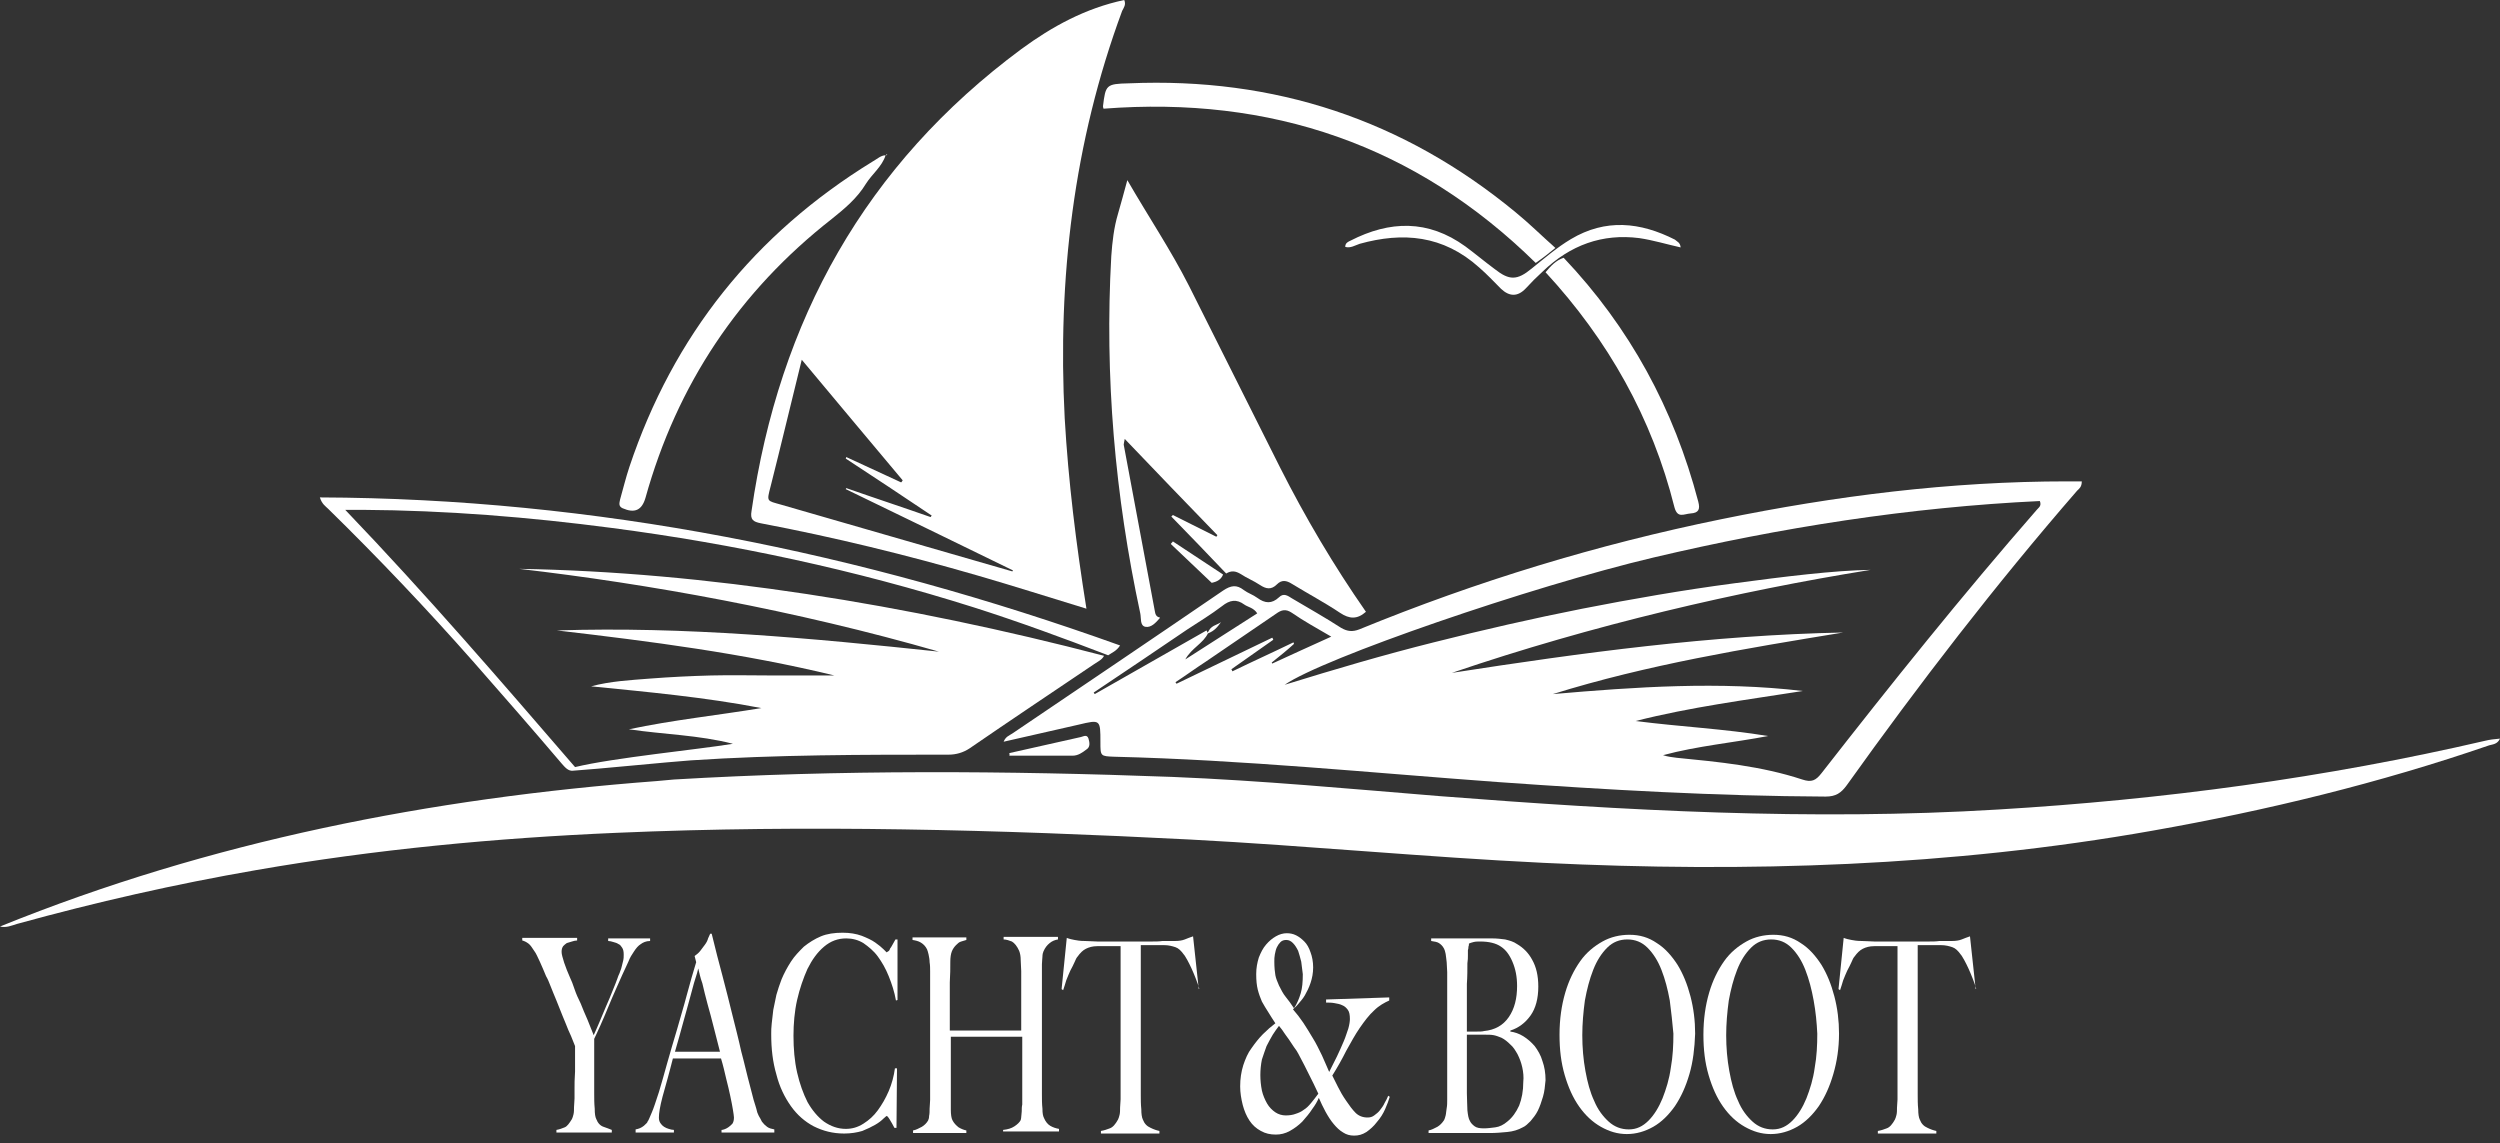
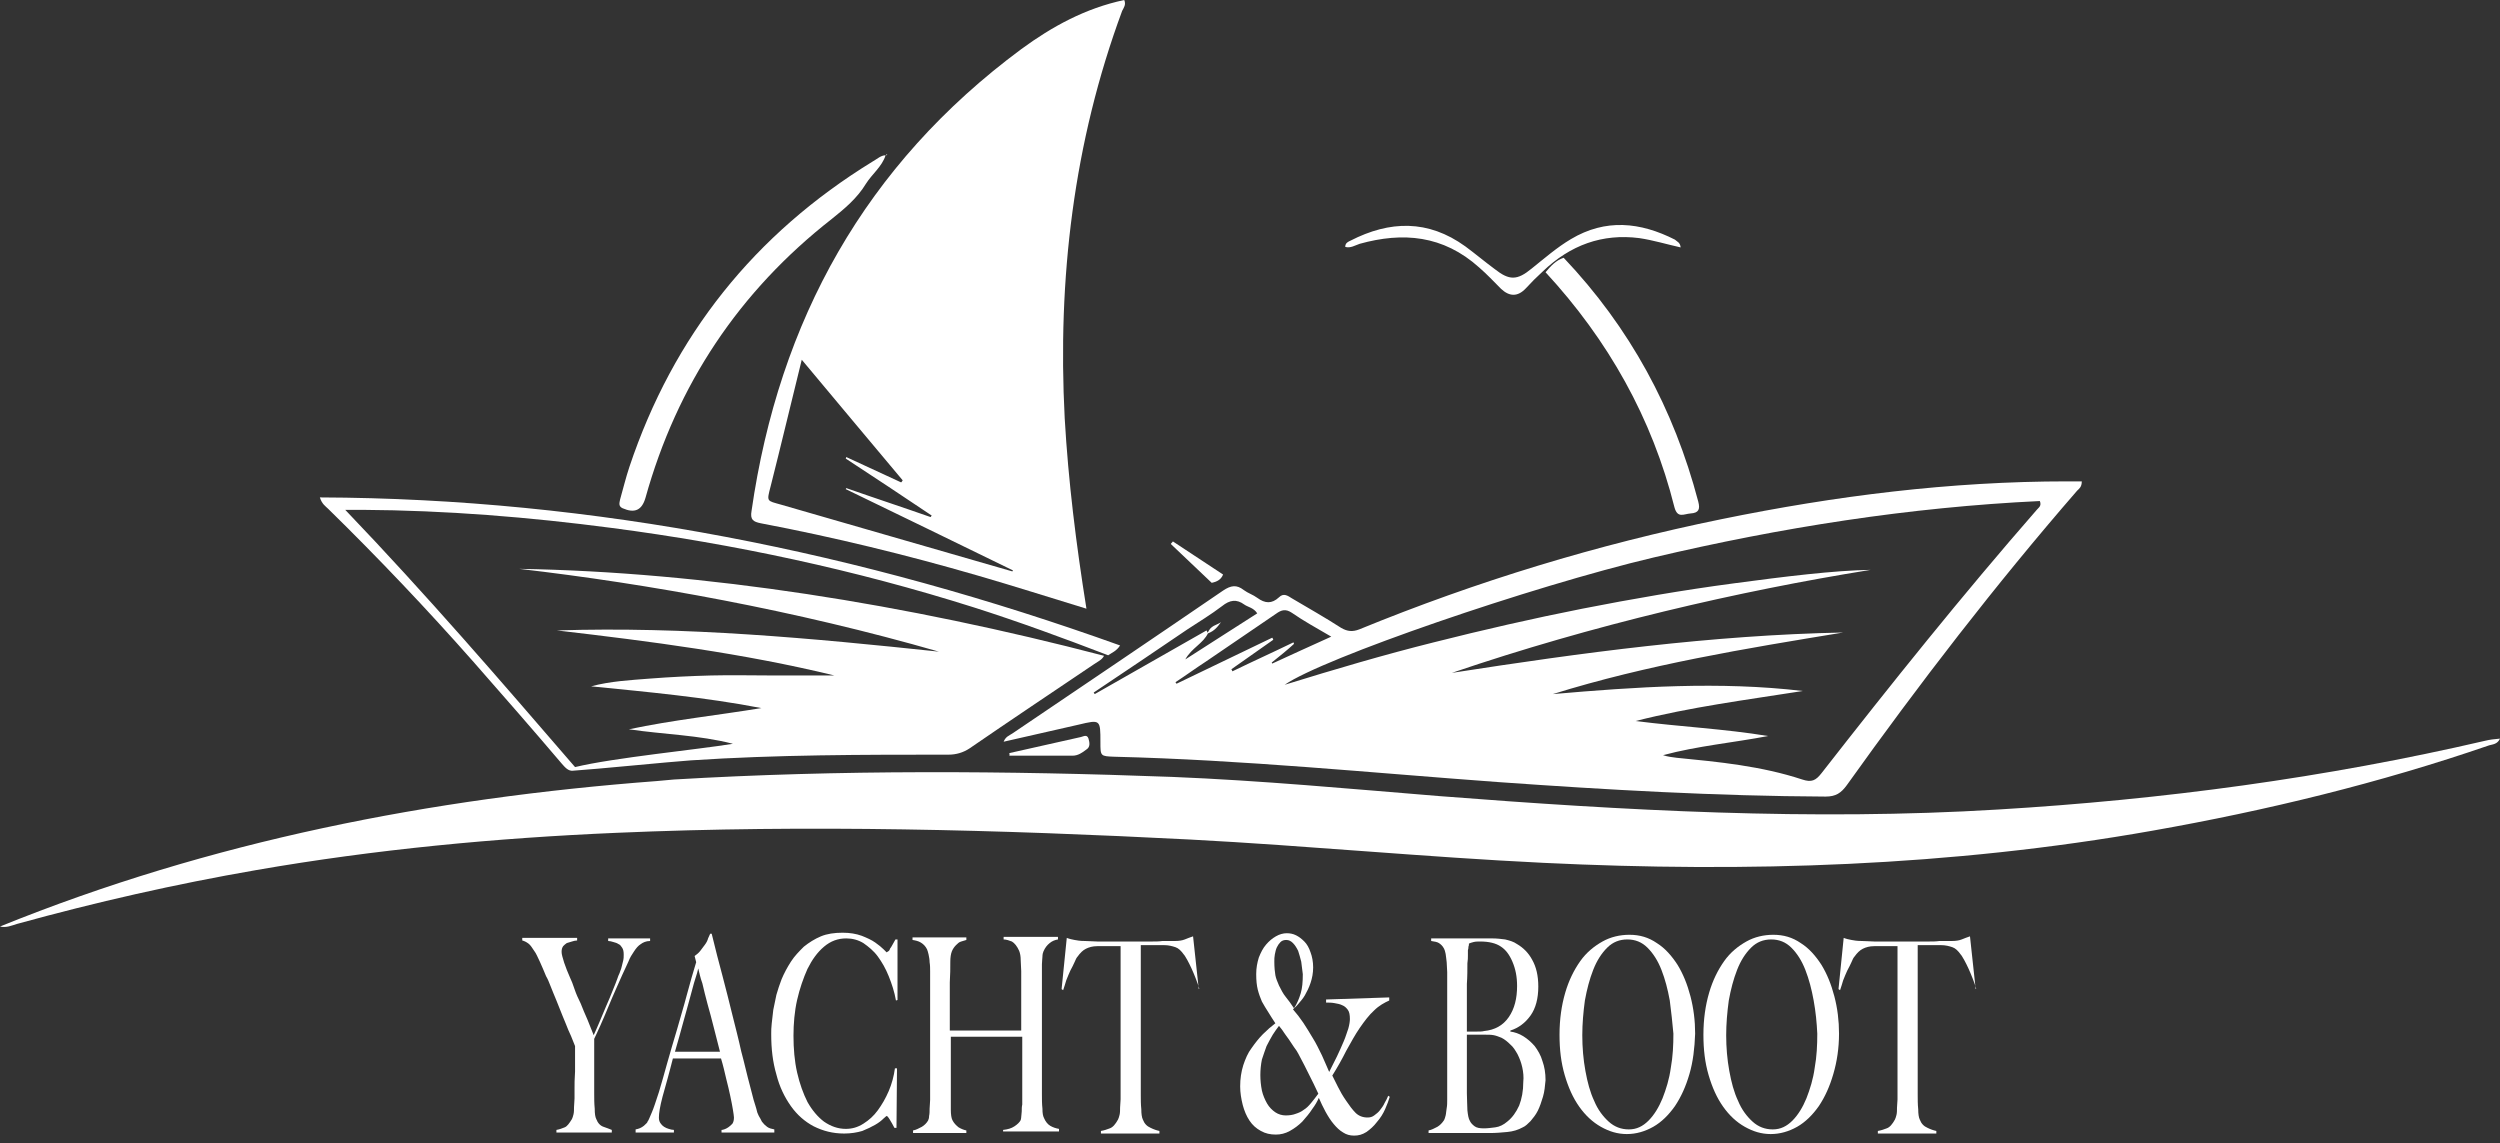
<svg xmlns="http://www.w3.org/2000/svg" width="234" height="107" viewBox="0 0 234 107" fill="none">
  <rect x="0" y="0" width="234" height="107" fill="#333333" stroke="none" />
  <path d="M194.855 45.056C194.855 45.589 194.612 45.734 194.419 45.928C186.764 54.745 179.642 63.999 172.86 73.494C172.327 74.221 171.842 74.56 170.873 74.56C160.651 74.512 150.477 73.93 140.255 73.204C128.288 72.332 116.322 71.121 104.307 70.83C102.999 70.781 102.999 70.781 102.999 69.473C102.999 67.342 102.999 67.342 100.964 67.826C98.638 68.359 96.313 68.892 93.939 69.425C94.133 68.94 94.472 68.844 94.763 68.65C101.352 64.193 107.892 59.784 114.481 55.278C115.207 54.794 115.74 54.697 116.419 55.23C116.806 55.52 117.291 55.666 117.678 55.956C118.405 56.489 119.035 56.538 119.713 55.908C120.149 55.472 120.537 55.763 120.924 56.005C122.475 56.925 124.025 57.797 125.527 58.767C126.108 59.106 126.593 59.154 127.222 58.912C138.22 54.406 149.508 50.967 161.135 48.593C171.794 46.412 182.549 45.056 193.498 45.056C193.934 45.056 194.37 45.056 194.855 45.056ZM135.894 62.981C148.055 61.092 160.215 59.445 172.52 59.203C163.364 60.704 154.207 62.206 145.342 64.968C153.142 64.29 160.942 63.757 168.742 64.677C163.509 65.501 158.229 66.179 153.093 67.487C157.211 68.02 161.378 68.214 165.496 68.892C162.201 69.522 158.907 69.812 155.661 70.684C156.097 70.83 156.533 70.878 156.92 70.927C160.893 71.314 164.866 71.702 168.693 72.962C169.565 73.252 169.953 73.058 170.486 72.38C177.026 63.999 183.663 55.714 190.64 47.721C190.785 47.527 191.124 47.381 190.93 46.897C178.722 47.478 166.707 49.368 154.789 52.178C143.307 54.891 123.783 61.625 120.246 64.096C124.945 62.642 129.548 61.286 134.199 60.123C138.801 58.96 143.452 57.894 148.103 56.974C152.802 56.053 157.55 55.23 162.298 54.6C166.998 53.97 171.697 53.389 175.088 53.34C162.734 55.327 149.12 58.476 135.894 62.981ZM119.035 62.012C119.035 62.061 119.083 62.109 119.083 62.109C120.876 61.286 122.668 60.462 124.606 59.59C123.201 58.767 122.039 58.137 120.924 57.361C120.343 56.974 119.955 57.071 119.422 57.458C117.242 58.96 115.062 60.414 112.882 61.916C111.913 62.545 110.993 63.224 110.024 63.853C110.072 63.902 110.072 63.95 110.12 63.999C113.124 62.545 116.08 61.14 119.083 59.687C119.132 59.735 119.132 59.784 119.18 59.881C117.872 60.801 116.564 61.722 115.256 62.642C115.304 62.691 115.304 62.739 115.353 62.836C117.242 61.916 119.18 61.044 121.07 60.123C121.07 60.171 121.118 60.22 121.118 60.268C120.488 60.85 119.761 61.431 119.035 62.012ZM117.678 57.41C117.339 56.877 116.806 56.829 116.467 56.586C115.74 56.053 115.111 56.15 114.384 56.732C113.366 57.507 112.252 58.185 111.138 58.912C108.231 60.898 105.324 62.836 102.369 64.822C102.417 64.871 102.417 64.919 102.466 64.968C105.954 62.981 109.442 60.995 112.93 59.009C112.979 59.106 113.027 59.203 113.076 59.251C112.64 60.22 111.525 60.656 110.944 61.722C113.318 60.22 115.45 58.815 117.678 57.41Z" fill="white" />
  <path d="M101.691 56.974C98.203 55.908 94.86 54.842 91.517 53.873C84.831 51.935 78.097 50.288 71.217 48.98C70.491 48.835 70.2 48.641 70.345 47.817C72.913 29.989 81.004 15.406 95.586 4.602C98.493 2.471 101.594 0.775 105.227 0C105.421 0.436 105.179 0.727 105.034 1.017C100.48 13.323 98.978 26.113 99.656 39.145C99.995 45.056 100.722 50.918 101.691 56.974ZM79.163 45.783C79.163 45.734 79.211 45.734 79.211 45.686C81.827 46.606 84.492 47.478 87.108 48.399C87.156 48.35 87.156 48.302 87.205 48.253C84.54 46.461 81.827 44.668 79.163 42.924C79.163 42.876 79.211 42.827 79.211 42.779C80.907 43.554 82.651 44.378 84.347 45.153C84.395 45.104 84.444 45.056 84.492 44.959C81.391 41.277 78.291 37.547 75.045 33.671C74.027 37.789 73.107 41.665 72.138 45.492C71.75 46.994 71.75 46.848 73.107 47.236C80.326 49.319 87.544 51.403 94.763 53.486C94.763 53.437 94.811 53.437 94.811 53.389C89.579 50.821 84.347 48.302 79.163 45.783Z" fill="white" />
-   <path d="M108.57 57.798C108.57 57.846 108.522 57.895 108.522 57.895C108.183 58.282 107.747 58.767 107.214 58.67C106.681 58.573 106.826 57.846 106.729 57.41C104.355 46.364 103.386 35.221 104.016 23.982C104.113 22.625 104.258 21.317 104.646 20.009C104.937 19.04 105.179 18.071 105.518 16.86C107.504 20.3 109.588 23.4 111.283 26.743C114.142 32.411 116.952 38.08 119.81 43.748C122.184 48.447 124.848 52.953 127.852 57.265C127.029 57.992 126.302 57.943 125.43 57.362C123.976 56.393 122.426 55.569 120.924 54.649C120.391 54.31 119.955 54.261 119.519 54.697C118.986 55.23 118.502 55.133 117.92 54.746C117.339 54.358 116.709 54.116 116.128 53.728C115.643 53.438 115.256 53.389 114.771 53.68C113.076 51.887 111.332 50.095 109.636 48.35C109.684 48.302 109.733 48.254 109.781 48.205C111.138 48.883 112.494 49.562 113.851 50.24C113.899 50.191 113.899 50.143 113.948 50.095C111.089 47.139 108.231 44.184 105.276 41.084C105.227 41.374 105.179 41.52 105.179 41.616C106.148 46.8 107.117 51.984 108.086 57.168C108.134 57.507 108.231 57.749 108.57 57.798Z" fill="white" />
  <path d="M29.94 46.558C30.134 47.188 30.473 47.382 30.715 47.624C35.415 52.226 39.969 57.023 44.329 61.964C47.091 65.113 49.852 68.262 52.565 71.46C52.904 71.847 53.195 72.186 53.631 72.138C55.86 71.993 62.594 71.314 64.677 71.169C72.719 70.636 80.761 70.636 88.804 70.636C89.482 70.636 90.16 70.442 90.742 70.055C94.617 67.39 98.542 64.774 102.417 62.158C102.757 61.916 103.144 61.77 103.338 61.383C84.783 56.538 65.985 53.534 48.593 53.244C60.704 54.648 74.415 57.119 87.883 60.995C76.014 59.736 64.096 58.621 52.129 59.009C60.85 60.026 69.522 61.141 78.097 63.224C76.062 63.224 74.173 63.224 72.283 63.224C70.394 63.224 68.456 63.175 66.567 63.224C64.677 63.272 62.739 63.369 60.85 63.514C59.009 63.66 57.119 63.757 55.327 64.241C60.656 64.774 65.985 65.258 71.266 66.276C67.148 66.954 62.981 67.39 58.863 68.262C62.109 68.747 65.404 68.795 68.601 69.619C65.355 70.152 57.41 70.927 53.825 71.799C46.8 63.66 39.969 55.714 32.314 47.721C33.041 47.721 33.477 47.721 33.913 47.721C41.761 47.769 49.513 48.399 57.265 49.416C68.747 50.918 80.035 53.34 91.081 56.829C95.344 58.185 99.559 59.736 103.725 61.334C104.065 61.092 104.501 60.947 104.84 60.414C80.519 51.693 55.714 46.655 29.94 46.558Z" fill="white" />
-   <path d="M143.743 24.611C132.503 13.565 118.938 8.963 103.289 10.174C103.241 10.029 103.241 9.98 103.241 9.932C103.483 7.945 103.532 7.848 105.663 7.8C119.277 7.219 131.34 11.191 141.853 19.863C143.161 20.929 144.324 22.092 145.584 23.206C145.002 23.691 144.373 24.175 143.743 24.611Z" fill="white" />
  <path d="M82.893 14.534C82.554 15.6 81.633 16.278 81.052 17.199C80.229 18.555 79.066 19.524 77.855 20.493C69.183 27.276 63.369 35.996 60.414 46.606C60.075 47.769 59.396 48.06 58.282 47.575C57.846 47.381 57.991 47.042 58.04 46.752C58.33 45.734 58.573 44.717 58.912 43.699C63.03 31.394 70.636 21.898 81.682 15.116C82.118 14.873 82.457 14.534 82.893 14.534Z" fill="white" />
  <path d="M144.663 25.483C145.148 24.902 145.632 24.369 146.359 24.127C152.56 30.667 156.678 38.273 158.955 46.945C159.149 47.672 159.004 48.011 158.229 48.06C157.599 48.108 157.017 48.544 156.727 47.478C154.643 39.145 150.525 31.83 144.663 25.483Z" fill="white" />
  <path d="M94.472 70.491C96.701 70.006 98.929 69.473 101.158 68.989C101.4 68.94 101.739 68.698 101.884 69.134C101.981 69.473 102.078 69.909 101.691 70.152C101.303 70.442 100.916 70.733 100.383 70.733C98.396 70.733 96.458 70.733 94.472 70.733C94.52 70.636 94.472 70.539 94.472 70.491Z" fill="white" />
  <path d="M113.415 54.552C112.155 53.34 110.847 52.129 109.588 50.918C109.636 50.821 109.733 50.773 109.781 50.676C111.332 51.693 112.93 52.759 114.481 53.776C114.287 54.261 113.899 54.455 113.415 54.552Z" fill="white" />
  <path d="M232.643 69.328C217.625 72.816 202.412 74.851 187.006 75.772C169.517 76.837 152.076 75.868 134.683 74.512C126.35 73.834 118.066 73.058 109.733 72.719C94.181 72.138 78.63 72.041 63.078 72.962C62.545 73.01 62.012 73.058 61.48 73.107C40.308 74.706 19.718 78.727 0 86.721C0.581 86.866 1.114 86.624 1.599 86.478C8.963 84.444 16.424 82.748 23.981 81.44C35.124 79.502 46.412 78.436 57.701 77.952C75.626 77.177 93.503 77.661 111.429 78.582C122.426 79.163 133.424 80.229 144.47 80.762C163.558 81.682 182.549 81.101 201.443 77.758C212.15 75.868 222.712 73.301 232.983 69.764C233.322 69.667 233.758 69.667 234 69.134C233.467 69.183 233.031 69.231 232.643 69.328Z" fill="white" />
  <path d="M82.942 14.534C82.942 14.486 82.99 14.437 82.99 14.437H83.038C83.038 14.534 82.99 14.534 82.942 14.534Z" fill="white" />
  <path d="M114.287 58.233C113.996 58.621 113.706 59.057 113.027 59.299C113.27 58.524 113.899 58.524 114.287 58.233Z" fill="white" />
  <path d="M157.308 23.158C156 22.867 154.74 22.48 153.432 22.286C149.993 21.85 146.989 22.916 144.373 25.435C143.84 25.919 143.307 26.452 142.822 26.985C142.047 27.809 141.272 27.76 140.497 27.034C139.819 26.355 139.189 25.677 138.462 25.047C135.071 21.995 131.292 21.704 127.271 22.819C126.835 22.964 126.399 23.255 125.914 23.109C125.914 22.722 126.205 22.625 126.399 22.528C130.081 20.639 133.666 20.542 137.154 23.061C138.075 23.739 138.995 24.514 139.916 25.193C141.272 26.259 141.999 26.259 143.355 25.144C144.566 24.175 145.729 23.158 147.037 22.383C150.283 20.445 153.529 20.784 156.775 22.431C156.969 22.625 157.26 22.673 157.308 23.158Z" fill="white" />
  <path d="M59.978 88.368C59.735 88.513 59.542 88.755 59.348 89.046C59.154 89.336 58.96 89.627 58.815 90.015C58.621 90.402 58.476 90.79 58.233 91.274C58.088 91.614 57.894 92.049 57.652 92.582C57.41 93.115 57.168 93.697 56.925 94.278C56.683 94.859 56.441 95.441 56.199 95.974C55.956 96.507 55.763 96.943 55.617 97.233V102.32C55.617 102.805 55.617 103.289 55.666 103.774C55.666 104.258 55.714 104.549 55.811 104.743C55.956 105.13 56.199 105.372 56.489 105.469C56.78 105.566 57.022 105.663 57.265 105.76V106.002H52.081V105.76C52.371 105.712 52.614 105.615 52.856 105.518C53.098 105.421 53.292 105.13 53.534 104.743C53.583 104.646 53.631 104.5 53.679 104.307C53.728 104.113 53.728 103.871 53.728 103.628C53.728 103.386 53.776 103.095 53.776 102.805C53.776 102.514 53.776 102.223 53.776 101.981C53.776 101.497 53.776 100.964 53.825 100.286C53.825 99.656 53.825 98.832 53.825 97.912C53.825 97.863 53.728 97.718 53.631 97.427C53.534 97.136 53.389 96.846 53.195 96.41C53.05 96.022 52.856 95.586 52.662 95.102C52.468 94.617 52.275 94.133 52.081 93.648C51.887 93.164 51.693 92.728 51.548 92.34C51.403 91.953 51.257 91.614 51.112 91.371C50.918 90.887 50.724 90.451 50.53 90.015C50.337 89.627 50.191 89.24 49.998 88.997C49.804 88.707 49.658 88.464 49.465 88.319C49.271 88.174 49.077 88.077 48.883 88.028V87.786H54.019V88.028C53.873 88.028 53.679 88.077 53.534 88.125C53.389 88.174 53.195 88.222 53.05 88.271C52.904 88.368 52.807 88.464 52.711 88.561C52.614 88.707 52.565 88.852 52.565 89.094C52.565 89.336 52.662 89.627 52.807 90.112C52.953 90.548 53.147 91.032 53.34 91.468C53.486 91.759 53.631 92.146 53.776 92.582C53.922 93.018 54.115 93.454 54.358 93.939C54.552 94.423 54.745 94.908 54.988 95.441C55.181 95.925 55.375 96.41 55.569 96.894C55.714 96.555 55.908 96.168 56.102 95.683C56.296 95.198 56.538 94.666 56.732 94.181C56.974 93.648 57.168 93.164 57.361 92.679C57.555 92.195 57.701 91.856 57.797 91.565C57.846 91.42 57.894 91.274 57.991 91.081C58.04 90.887 58.137 90.741 58.185 90.499C58.233 90.305 58.282 90.112 58.33 89.918C58.379 89.724 58.379 89.53 58.379 89.336C58.379 89.046 58.33 88.852 58.233 88.707C58.137 88.561 58.04 88.416 57.894 88.368C57.749 88.271 57.604 88.222 57.41 88.174C57.265 88.125 57.071 88.077 56.925 88.077V87.835H60.85V88.077C60.462 88.077 60.171 88.222 59.978 88.368Z" fill="white" />
  <path d="M67.535 106.002V105.76C67.584 105.76 67.632 105.76 67.778 105.712C67.923 105.663 68.02 105.615 68.165 105.518C68.311 105.421 68.407 105.324 68.553 105.179C68.65 105.033 68.698 104.84 68.698 104.597C68.698 104.452 68.65 104.21 68.601 103.871C68.553 103.532 68.456 103.096 68.359 102.611C68.262 102.127 68.117 101.545 67.971 100.964C67.826 100.334 67.681 99.704 67.487 99.075H62.981C62.836 99.704 62.642 100.334 62.497 100.915C62.352 101.497 62.158 102.078 62.012 102.66C61.77 103.58 61.673 104.21 61.673 104.597C61.673 104.84 61.722 104.985 61.819 105.13C61.916 105.276 62.012 105.373 62.158 105.469C62.303 105.566 62.449 105.615 62.594 105.663C62.739 105.712 62.933 105.76 63.078 105.76V106.002H59.493V105.712C59.784 105.663 60.026 105.566 60.268 105.373C60.462 105.179 60.608 105.082 60.608 104.985C60.704 104.888 60.801 104.597 60.995 104.161C61.189 103.725 61.383 103.096 61.673 102.224C61.916 101.448 62.158 100.528 62.449 99.51C62.739 98.493 63.03 97.476 63.369 96.361C63.66 95.296 63.999 94.23 64.289 93.115C64.58 92.05 64.871 90.984 65.162 90.063L65.016 89.482C65.21 89.337 65.404 89.191 65.549 88.997C65.694 88.804 65.84 88.61 65.985 88.416C66.13 88.222 66.227 88.028 66.276 87.835C66.373 87.641 66.421 87.496 66.47 87.399H66.615C66.954 88.804 67.293 90.112 67.632 91.371C67.971 92.631 68.262 93.842 68.553 95.005C68.844 96.168 69.134 97.282 69.376 98.396C69.667 99.462 69.909 100.576 70.2 101.642C70.345 102.175 70.442 102.611 70.539 102.95C70.636 103.289 70.781 103.677 70.878 104.113C70.878 104.161 70.975 104.307 71.024 104.452C71.121 104.597 71.217 104.791 71.314 104.985C71.46 105.179 71.605 105.324 71.799 105.469C71.993 105.615 72.235 105.663 72.477 105.712V106.002H67.535ZM65.355 90.645C65.307 90.887 65.21 91.226 65.065 91.662C64.919 92.098 64.774 92.728 64.58 93.406C64.386 94.084 64.193 94.86 63.95 95.683C63.708 96.555 63.466 97.476 63.175 98.445H67.39C67.196 97.669 67.002 96.943 66.809 96.168C66.615 95.392 66.421 94.666 66.227 93.987C66.034 93.309 65.888 92.631 65.743 92.05C65.549 91.517 65.452 91.032 65.355 90.645Z" fill="white" />
  <path d="M83.862 93.648C83.717 92.825 83.475 92.098 83.184 91.371C82.893 90.645 82.554 90.063 82.166 89.53C81.779 88.997 81.294 88.61 80.81 88.271C80.326 87.98 79.793 87.835 79.211 87.835C78.436 87.835 77.758 88.077 77.128 88.61C76.498 89.143 76.014 89.821 75.578 90.693C75.19 91.565 74.851 92.534 74.609 93.6C74.367 94.666 74.27 95.829 74.27 96.943C74.27 98.154 74.367 99.317 74.609 100.383C74.851 101.448 75.19 102.369 75.578 103.144C76.014 103.919 76.547 104.549 77.128 104.985C77.758 105.421 78.436 105.663 79.163 105.663C79.744 105.663 80.277 105.518 80.81 105.179C81.343 104.84 81.779 104.452 82.166 103.919C82.554 103.386 82.893 102.805 83.184 102.127C83.475 101.448 83.668 100.722 83.765 99.995H83.959L83.911 105.566H83.717C83.571 105.276 83.426 105.033 83.281 104.791C83.135 104.549 83.038 104.452 82.99 104.452C82.99 104.452 82.845 104.549 82.699 104.694C82.506 104.888 82.263 105.082 81.924 105.276C81.585 105.469 81.198 105.663 80.713 105.857C80.229 106.002 79.647 106.099 79.017 106.099C77.952 106.099 77.031 105.857 76.159 105.421C75.335 104.985 74.609 104.355 74.027 103.532C73.446 102.708 72.962 101.739 72.671 100.576C72.332 99.414 72.186 98.202 72.186 96.797C72.186 96.507 72.186 96.168 72.235 95.78C72.283 95.392 72.332 94.956 72.38 94.52C72.477 94.084 72.574 93.6 72.671 93.115C72.816 92.631 72.962 92.147 73.155 91.662C73.397 91.081 73.688 90.548 74.027 90.015C74.367 89.482 74.802 89.046 75.239 88.61C75.723 88.222 76.256 87.883 76.837 87.641C77.419 87.399 78.097 87.302 78.872 87.302C79.55 87.302 80.132 87.399 80.665 87.592C81.149 87.786 81.585 87.98 81.924 88.222C82.263 88.465 82.506 88.658 82.699 88.852C82.893 89.046 82.99 89.143 82.99 89.143C82.99 89.143 83.038 89.094 83.135 89.046C83.232 88.997 83.281 88.9 83.329 88.755C83.426 88.658 83.475 88.513 83.571 88.368C83.668 88.222 83.717 88.077 83.814 87.932H84.007V93.6L83.862 93.648Z" fill="white" />
  <path d="M93.891 106.003V105.76C94.327 105.712 94.666 105.615 94.957 105.421C95.247 105.227 95.441 105.034 95.538 104.84C95.538 104.791 95.586 104.694 95.586 104.549C95.586 104.404 95.635 104.21 95.635 104.016C95.635 103.822 95.635 103.58 95.683 103.386C95.683 103.144 95.683 102.95 95.683 102.757C95.683 102.175 95.683 101.642 95.683 101.012C95.683 100.383 95.683 99.85 95.683 99.317C95.683 98.784 95.683 98.299 95.683 97.912C95.683 97.476 95.683 97.185 95.683 97.04H88.998V102.466C88.998 102.95 88.998 103.435 88.998 103.871C88.998 104.307 89.046 104.646 89.143 104.84C89.288 105.13 89.482 105.324 89.724 105.518C89.966 105.663 90.209 105.76 90.451 105.809V106.051H85.461V105.809C85.752 105.76 85.994 105.615 86.284 105.47C86.527 105.324 86.721 105.13 86.866 104.888C86.914 104.791 86.963 104.646 86.963 104.452C87.011 104.258 87.011 104.016 87.011 103.774C87.011 103.532 87.06 103.241 87.06 102.95C87.06 102.66 87.06 102.369 87.06 102.078C87.06 101.836 87.06 101.497 87.06 101.109C87.06 100.722 87.06 100.237 87.06 99.801C87.06 99.317 87.06 98.832 87.06 98.299C87.06 97.766 87.06 97.282 87.06 96.846V91.856C87.06 91.565 87.06 91.226 87.06 90.935C87.06 90.645 87.06 90.354 87.011 90.063C87.011 89.821 86.963 89.579 86.914 89.337C86.866 89.143 86.817 88.949 86.769 88.852C86.624 88.561 86.43 88.368 86.188 88.222C85.945 88.077 85.703 88.029 85.412 87.98V87.738H90.451V87.98C90.306 88.029 90.112 88.077 89.966 88.126C89.773 88.174 89.627 88.319 89.482 88.465C89.337 88.61 89.191 88.804 89.094 89.046C88.998 89.288 88.949 89.627 88.949 90.015C88.949 90.596 88.949 91.226 88.901 91.953C88.901 92.631 88.901 93.309 88.901 93.939C88.901 94.569 88.901 95.102 88.901 95.538C88.901 95.974 88.901 96.313 88.901 96.458H95.586C95.586 95.925 95.586 95.441 95.586 95.005C95.586 94.569 95.586 94.133 95.586 93.697C95.586 93.261 95.586 92.825 95.586 92.389C95.586 91.953 95.586 91.468 95.586 90.887C95.586 90.548 95.538 90.209 95.538 89.87C95.538 89.53 95.49 89.24 95.393 88.998C95.199 88.561 94.957 88.271 94.714 88.126C94.472 88.029 94.181 87.932 93.939 87.932V87.689H99.026V87.932C98.735 87.98 98.493 88.077 98.251 88.271C98.009 88.465 97.815 88.707 97.67 89.046C97.621 89.143 97.573 89.337 97.573 89.531C97.573 89.724 97.524 89.966 97.524 90.257C97.524 90.499 97.524 90.79 97.524 91.032C97.524 91.323 97.524 91.565 97.524 91.808V96.119C97.524 96.749 97.524 97.33 97.524 97.815C97.524 98.299 97.524 98.784 97.524 99.268C97.524 99.753 97.524 100.237 97.524 100.722C97.524 101.206 97.524 101.788 97.524 102.417C97.524 102.902 97.524 103.338 97.573 103.774C97.573 104.21 97.621 104.452 97.718 104.646C97.863 104.985 98.057 105.227 98.299 105.373C98.542 105.518 98.832 105.615 99.123 105.663V105.906H93.891V106.003Z" fill="white" />
  <path d="M112.252 92.534C112.155 92.243 112.058 91.904 111.913 91.565C111.768 91.226 111.671 90.935 111.525 90.645C111.38 90.354 111.283 90.112 111.138 89.869C110.993 89.627 110.896 89.433 110.799 89.337C110.557 88.997 110.314 88.755 110.024 88.658C109.733 88.561 109.394 88.465 108.958 88.465C108.764 88.465 108.57 88.465 108.376 88.465C108.231 88.465 108.037 88.465 107.892 88.465C107.747 88.465 107.601 88.465 107.407 88.465C107.262 88.465 107.02 88.465 106.778 88.465C106.778 88.9 106.778 89.482 106.778 90.209C106.778 90.935 106.778 91.71 106.778 92.486C106.778 93.261 106.778 94.084 106.778 94.859C106.778 95.635 106.778 96.264 106.778 96.797V102.417C106.778 102.902 106.778 103.386 106.826 103.822C106.826 104.258 106.875 104.597 106.971 104.791C107.117 105.179 107.359 105.421 107.698 105.566C107.989 105.712 108.28 105.809 108.522 105.857V106.099H103.047V105.857C103.338 105.809 103.629 105.712 103.871 105.615C104.162 105.518 104.404 105.227 104.646 104.791C104.694 104.694 104.743 104.549 104.791 104.355C104.84 104.161 104.84 103.919 104.84 103.677C104.84 103.435 104.888 103.144 104.888 102.902C104.888 102.611 104.888 102.32 104.888 102.078C104.888 101.836 104.888 101.545 104.888 101.158C104.888 100.77 104.888 100.334 104.888 99.85C104.888 99.365 104.888 98.881 104.888 98.396C104.888 97.912 104.888 97.427 104.888 96.943V88.561C104.646 88.561 104.452 88.561 104.258 88.561C104.113 88.561 103.919 88.561 103.774 88.561C103.629 88.561 103.483 88.561 103.289 88.561C103.144 88.561 102.95 88.561 102.708 88.561C102.272 88.561 101.933 88.658 101.642 88.804C101.352 88.949 101.109 89.191 100.867 89.53C100.77 89.627 100.673 89.821 100.576 90.063C100.48 90.305 100.334 90.548 100.189 90.838C100.043 91.129 99.947 91.42 99.801 91.759C99.704 92.098 99.608 92.389 99.511 92.679L99.365 92.582L99.85 87.786C100.092 87.883 100.334 87.932 100.576 87.98C100.819 88.028 101.109 88.077 101.545 88.077C101.981 88.077 102.369 88.125 102.708 88.125C103.047 88.125 103.386 88.125 103.677 88.125C104.016 88.125 104.307 88.125 104.646 88.125C104.985 88.125 105.373 88.125 105.76 88.125C106.148 88.125 106.535 88.125 106.875 88.125C107.214 88.125 107.553 88.125 107.843 88.125C108.183 88.125 108.473 88.125 108.812 88.077C109.152 88.077 109.539 88.077 109.975 88.077C110.363 88.077 110.653 88.028 110.896 87.932C111.138 87.835 111.38 87.738 111.671 87.641L112.204 92.582L112.252 92.534Z" fill="white" />
  <path d="M128.627 94.569C128.143 95.005 127.707 95.586 127.271 96.216C126.835 96.846 126.447 97.573 126.011 98.348C125.624 99.123 125.188 99.898 124.703 100.673C124.848 100.964 125.042 101.352 125.236 101.739C125.43 102.127 125.672 102.563 126.011 103.047C126.302 103.483 126.593 103.871 126.883 104.162C127.174 104.452 127.561 104.598 127.998 104.598C128.24 104.598 128.434 104.549 128.627 104.404C128.821 104.258 129.015 104.113 129.16 103.919C129.306 103.726 129.499 103.483 129.596 103.241C129.742 102.999 129.839 102.805 129.935 102.563L130.081 102.66C129.984 102.999 129.839 103.386 129.645 103.822C129.451 104.258 129.209 104.646 128.87 105.034C128.579 105.421 128.24 105.712 127.901 105.954C127.513 106.196 127.174 106.293 126.738 106.293C126.35 106.293 126.011 106.196 125.721 106.003C125.381 105.809 125.091 105.518 124.848 105.227C124.558 104.888 124.316 104.501 124.073 104.065C123.831 103.629 123.637 103.193 123.443 102.757C123.298 103.096 123.104 103.435 122.814 103.822C122.571 104.21 122.232 104.598 121.893 104.985C121.554 105.324 121.166 105.615 120.73 105.857C120.294 106.099 119.858 106.196 119.422 106.196C118.889 106.196 118.453 106.099 118.017 105.857C117.581 105.615 117.242 105.324 116.952 104.888C116.661 104.452 116.467 103.968 116.322 103.435C116.176 102.853 116.08 102.272 116.08 101.691C116.08 100.964 116.176 100.334 116.37 99.704C116.564 99.123 116.806 98.542 117.145 98.106C117.484 97.621 117.824 97.185 118.211 96.797C118.599 96.41 118.986 96.071 119.374 95.78C119.132 95.393 118.889 95.053 118.696 94.714C118.502 94.424 118.308 94.085 118.114 93.745C117.969 93.406 117.824 93.019 117.727 92.631C117.63 92.243 117.581 91.759 117.581 91.178C117.581 90.596 117.678 90.112 117.824 89.627C118.017 89.143 118.211 88.755 118.502 88.416C118.793 88.077 119.083 87.835 119.422 87.641C119.762 87.447 120.101 87.35 120.44 87.35C120.73 87.35 121.021 87.399 121.312 87.544C121.602 87.689 121.845 87.883 122.087 88.126C122.329 88.368 122.523 88.707 122.668 89.143C122.814 89.531 122.911 90.015 122.911 90.548C122.911 91.081 122.814 91.565 122.668 92.001C122.523 92.437 122.329 92.825 122.135 93.164C121.942 93.503 121.699 93.745 121.506 93.988C121.312 94.23 121.118 94.375 121.021 94.472C121.36 94.86 121.699 95.296 121.99 95.732C122.281 96.168 122.571 96.652 122.862 97.137C123.201 97.67 123.443 98.203 123.734 98.784C123.976 99.365 124.219 99.85 124.412 100.334C124.655 99.85 124.897 99.365 125.139 98.881C125.381 98.396 125.575 97.912 125.769 97.476C125.963 97.04 126.06 96.652 126.205 96.265C126.302 95.925 126.35 95.586 126.35 95.393C126.35 95.005 126.302 94.714 126.157 94.52C126.011 94.327 125.866 94.181 125.624 94.085C125.43 93.988 125.188 93.939 124.897 93.891C124.655 93.842 124.364 93.842 124.122 93.842V93.552L130.032 93.358V93.648C129.596 93.842 129.063 94.133 128.627 94.569ZM122.959 101.448C122.814 101.158 122.668 100.867 122.523 100.576C122.378 100.286 122.232 99.995 122.087 99.704C121.942 99.414 121.748 99.075 121.554 98.687C121.457 98.493 121.312 98.251 121.118 98.009C120.973 97.766 120.779 97.524 120.634 97.282C120.44 97.04 120.294 96.797 120.149 96.604C120.004 96.362 119.858 96.216 119.713 96.022C119.519 96.265 119.325 96.555 119.132 96.846C118.938 97.185 118.744 97.524 118.55 97.912C118.405 98.299 118.26 98.735 118.114 99.171C118.017 99.656 117.969 100.14 117.969 100.625C117.969 101.109 118.017 101.594 118.114 102.078C118.211 102.514 118.405 102.95 118.599 103.289C118.793 103.629 119.083 103.919 119.374 104.113C119.665 104.307 120.004 104.404 120.343 104.404C120.682 104.404 121.021 104.355 121.263 104.258C121.554 104.162 121.796 104.065 122.039 103.871C122.281 103.725 122.475 103.532 122.717 103.241C122.911 102.999 123.153 102.708 123.395 102.369C123.25 102.078 123.104 101.739 122.959 101.448ZM121.796 90.015C121.699 89.627 121.602 89.288 121.506 88.998C121.36 88.707 121.215 88.465 121.021 88.271C120.827 88.077 120.634 87.98 120.391 87.98C120.198 87.98 120.004 88.029 119.858 88.174C119.713 88.319 119.616 88.465 119.519 88.658C119.422 88.852 119.374 89.094 119.325 89.337C119.277 89.579 119.277 89.773 119.277 90.015C119.277 90.548 119.325 90.984 119.374 91.275C119.422 91.565 119.568 91.904 119.713 92.243C119.907 92.631 120.101 93.019 120.343 93.309C120.585 93.6 120.827 93.939 121.118 94.375C121.409 93.939 121.602 93.455 121.748 92.97C121.893 92.486 121.942 91.904 121.942 91.178C121.893 90.79 121.845 90.403 121.796 90.015Z" fill="white" />
  <path d="M144.421 102.66C144.276 103.144 144.13 103.58 143.937 103.968C143.743 104.355 143.501 104.646 143.258 104.937C143.016 105.179 142.774 105.421 142.532 105.518C142.096 105.76 141.611 105.906 141.078 105.954C140.545 106.003 140.012 106.051 139.528 106.051H133.714V105.809C134.005 105.76 134.247 105.615 134.538 105.47C134.78 105.324 134.974 105.131 135.168 104.84C135.216 104.743 135.265 104.598 135.313 104.404C135.362 104.21 135.362 103.968 135.41 103.726C135.458 103.483 135.458 103.193 135.458 102.95C135.458 102.66 135.458 102.418 135.458 102.127C135.458 101.885 135.458 101.546 135.458 101.158C135.458 100.77 135.458 100.286 135.458 99.85C135.458 99.365 135.458 98.881 135.458 98.348C135.458 97.815 135.458 97.331 135.458 96.895C135.458 96.41 135.458 95.926 135.458 95.538C135.458 95.15 135.458 94.763 135.458 94.424C135.458 94.036 135.458 93.649 135.458 93.261C135.458 92.874 135.458 92.437 135.458 91.904C135.458 91.614 135.458 91.275 135.458 90.984C135.458 90.693 135.41 90.354 135.41 90.064C135.362 89.773 135.362 89.531 135.313 89.288C135.265 89.046 135.216 88.901 135.168 88.804C135.022 88.513 134.829 88.368 134.683 88.271C134.538 88.174 134.296 88.126 133.957 88.077V87.835H139.673C140.109 87.835 140.497 87.883 140.884 87.932C141.272 88.029 141.66 88.126 141.999 88.368C142.58 88.707 143.065 89.192 143.404 89.821C143.791 90.499 143.985 91.323 143.985 92.341C143.985 93.455 143.743 94.375 143.258 95.054C142.774 95.732 142.144 96.216 141.369 96.459V96.555C141.757 96.604 142.193 96.749 142.58 96.992C142.968 97.234 143.307 97.524 143.646 97.912C143.937 98.3 144.227 98.784 144.373 99.317C144.566 99.85 144.663 100.431 144.663 101.109C144.615 101.642 144.566 102.175 144.421 102.66ZM141.563 90.015C141.272 89.337 140.933 88.901 140.497 88.61C140.012 88.271 139.334 88.126 138.559 88.126C138.317 88.126 138.123 88.126 137.929 88.174C137.735 88.222 137.59 88.271 137.493 88.319C137.493 88.416 137.493 88.513 137.445 88.61C137.445 88.707 137.445 88.804 137.396 88.949C137.396 89.095 137.396 89.24 137.396 89.434C137.396 89.627 137.396 89.87 137.348 90.16C137.348 90.742 137.348 91.42 137.299 92.098C137.299 92.825 137.299 93.503 137.299 94.133C137.299 94.763 137.299 95.296 137.299 95.732C137.299 96.168 137.299 96.459 137.299 96.555C137.687 96.555 137.978 96.555 138.268 96.555C138.511 96.555 138.753 96.555 138.898 96.507C139.916 96.41 140.691 95.974 141.224 95.199C141.757 94.424 141.999 93.455 141.999 92.292C141.999 91.42 141.853 90.693 141.563 90.015ZM142.483 99.898C142.386 99.462 142.241 99.075 142.047 98.687C141.853 98.348 141.66 98.009 141.369 97.767C141.127 97.524 140.836 97.282 140.545 97.137C140.303 97.04 140.061 96.943 139.819 96.895C139.576 96.846 139.286 96.846 138.947 96.846H137.299C137.299 97.379 137.299 97.912 137.299 98.445C137.299 98.978 137.299 99.511 137.299 99.995C137.299 100.48 137.299 100.916 137.299 101.303C137.299 101.691 137.299 102.03 137.299 102.321C137.299 102.95 137.348 103.483 137.348 103.919C137.396 104.355 137.445 104.695 137.59 104.937C137.687 105.131 137.832 105.276 138.026 105.421C138.22 105.567 138.511 105.615 138.898 105.615C139.237 105.615 139.576 105.567 139.964 105.518C140.352 105.47 140.739 105.276 141.078 104.985C141.563 104.598 141.902 104.113 142.193 103.483C142.435 102.854 142.58 102.127 142.58 101.255C142.629 100.819 142.58 100.334 142.483 99.898Z" fill="white" />
  <path d="M158.132 100.528C157.793 101.691 157.357 102.66 156.775 103.532C156.194 104.355 155.516 105.033 154.74 105.47C153.965 105.906 153.142 106.148 152.27 106.148C151.398 106.148 150.622 105.906 149.847 105.47C149.072 105.033 148.394 104.404 147.812 103.58C147.231 102.756 146.795 101.788 146.456 100.625C146.117 99.462 145.971 98.251 145.971 96.846C145.971 95.392 146.165 94.084 146.504 92.922C146.843 91.759 147.328 90.79 147.909 89.966C148.491 89.143 149.217 88.561 149.993 88.125C150.768 87.689 151.64 87.496 152.512 87.496C153.481 87.496 154.304 87.738 155.079 88.271C155.855 88.755 156.484 89.482 157.017 90.305C157.55 91.178 157.938 92.147 158.229 93.261C158.519 94.375 158.665 95.538 158.665 96.749C158.616 98.106 158.471 99.365 158.132 100.528ZM156.291 93.648C156.097 92.583 155.855 91.662 155.516 90.79C155.176 89.918 154.74 89.24 154.207 88.707C153.675 88.174 153.045 87.932 152.318 87.932C151.591 87.932 150.961 88.174 150.429 88.707C149.896 89.24 149.46 89.918 149.12 90.79C148.781 91.662 148.539 92.583 148.345 93.648C148.2 94.714 148.103 95.829 148.103 96.894C148.103 98.057 148.2 99.171 148.394 100.237C148.588 101.303 148.83 102.224 149.217 103.047C149.557 103.871 150.041 104.501 150.574 104.985C151.107 105.47 151.737 105.712 152.463 105.712C153.19 105.712 153.771 105.421 154.304 104.888C154.837 104.355 155.273 103.629 155.612 102.805C155.952 101.933 156.242 101.012 156.388 99.947C156.581 98.881 156.63 97.815 156.63 96.749C156.533 95.732 156.436 94.714 156.291 93.648Z" fill="white" />
  <path d="M171.6 100.528C171.261 101.691 170.825 102.66 170.243 103.532C169.662 104.355 168.984 105.033 168.209 105.47C167.434 105.906 166.61 106.148 165.738 106.148C164.866 106.148 164.091 105.906 163.316 105.47C162.54 105.033 161.862 104.404 161.281 103.58C160.699 102.756 160.263 101.788 159.924 100.625C159.585 99.462 159.44 98.251 159.44 96.846C159.44 95.392 159.634 94.084 159.973 92.922C160.312 91.759 160.796 90.79 161.378 89.966C161.959 89.143 162.686 88.561 163.461 88.125C164.236 87.689 165.108 87.496 165.98 87.496C166.949 87.496 167.773 87.738 168.548 88.271C169.323 88.755 169.953 89.482 170.486 90.305C171.019 91.178 171.406 92.147 171.697 93.261C171.988 94.375 172.133 95.538 172.133 96.749C172.133 98.106 171.939 99.365 171.6 100.528ZM169.759 93.648C169.565 92.583 169.323 91.662 168.984 90.79C168.645 89.918 168.209 89.24 167.676 88.707C167.143 88.174 166.513 87.932 165.786 87.932C165.06 87.932 164.43 88.174 163.897 88.707C163.364 89.24 162.928 89.918 162.589 90.79C162.25 91.662 162.007 92.583 161.814 93.648C161.668 94.714 161.571 95.829 161.571 96.894C161.571 98.057 161.668 99.171 161.862 100.237C162.056 101.303 162.298 102.224 162.686 103.047C163.025 103.871 163.509 104.501 164.042 104.985C164.575 105.47 165.205 105.712 165.932 105.712C166.658 105.712 167.24 105.421 167.773 104.888C168.306 104.355 168.742 103.629 169.081 102.805C169.42 101.933 169.711 101.012 169.856 99.947C170.05 98.881 170.098 97.815 170.098 96.749C170.05 95.732 169.953 94.714 169.759 93.648Z" fill="white" />
  <path d="M184.971 92.534C184.875 92.243 184.778 91.904 184.632 91.565C184.487 91.226 184.39 90.935 184.245 90.645C184.099 90.354 184.002 90.112 183.857 89.869C183.712 89.627 183.615 89.433 183.518 89.337C183.276 88.997 183.034 88.755 182.743 88.658C182.452 88.561 182.113 88.465 181.677 88.465C181.483 88.465 181.289 88.465 181.096 88.465C180.95 88.465 180.757 88.465 180.611 88.465C180.466 88.465 180.321 88.465 180.127 88.465C179.981 88.465 179.739 88.465 179.497 88.465C179.497 88.9 179.497 89.482 179.497 90.209C179.497 90.935 179.497 91.71 179.497 92.486C179.497 93.261 179.497 94.084 179.497 94.859C179.497 95.635 179.497 96.264 179.497 96.797V102.417C179.497 102.902 179.497 103.386 179.545 103.822C179.545 104.258 179.594 104.597 179.691 104.791C179.836 105.179 180.078 105.421 180.417 105.566C180.708 105.712 180.999 105.809 181.241 105.857V106.099H175.766V105.857C176.057 105.809 176.348 105.712 176.59 105.615C176.881 105.518 177.123 105.227 177.365 104.791C177.414 104.694 177.462 104.549 177.511 104.355C177.559 104.161 177.559 103.919 177.559 103.677C177.559 103.435 177.607 103.144 177.607 102.902C177.607 102.611 177.607 102.32 177.607 102.078C177.607 101.836 177.607 101.545 177.607 101.158C177.607 100.77 177.607 100.334 177.607 99.85C177.607 99.365 177.607 98.881 177.607 98.396C177.607 97.912 177.607 97.427 177.607 96.943V88.561C177.365 88.561 177.171 88.561 176.978 88.561C176.832 88.561 176.639 88.561 176.493 88.561C176.348 88.561 176.202 88.561 176.009 88.561C175.863 88.561 175.67 88.561 175.427 88.561C174.991 88.561 174.652 88.658 174.361 88.804C174.071 88.949 173.829 89.191 173.586 89.53C173.489 89.627 173.393 89.821 173.296 90.063C173.199 90.305 173.053 90.548 172.908 90.838C172.763 91.129 172.666 91.42 172.52 91.759C172.424 92.098 172.327 92.389 172.23 92.679L172.084 92.582L172.569 87.786C172.811 87.883 173.053 87.932 173.296 87.98C173.538 88.028 173.829 88.077 174.265 88.077C174.701 88.077 175.088 88.125 175.427 88.125C175.766 88.125 176.106 88.125 176.396 88.125C176.735 88.125 177.026 88.125 177.365 88.125C177.704 88.125 178.092 88.125 178.48 88.125C178.867 88.125 179.255 88.125 179.594 88.125C179.933 88.125 180.272 88.125 180.563 88.125C180.902 88.125 181.193 88.125 181.532 88.077C181.871 88.077 182.258 88.077 182.694 88.077C183.082 88.077 183.373 88.028 183.615 87.932C183.857 87.835 184.099 87.738 184.39 87.641L184.923 92.582L184.971 92.534Z" fill="white" />
</svg>